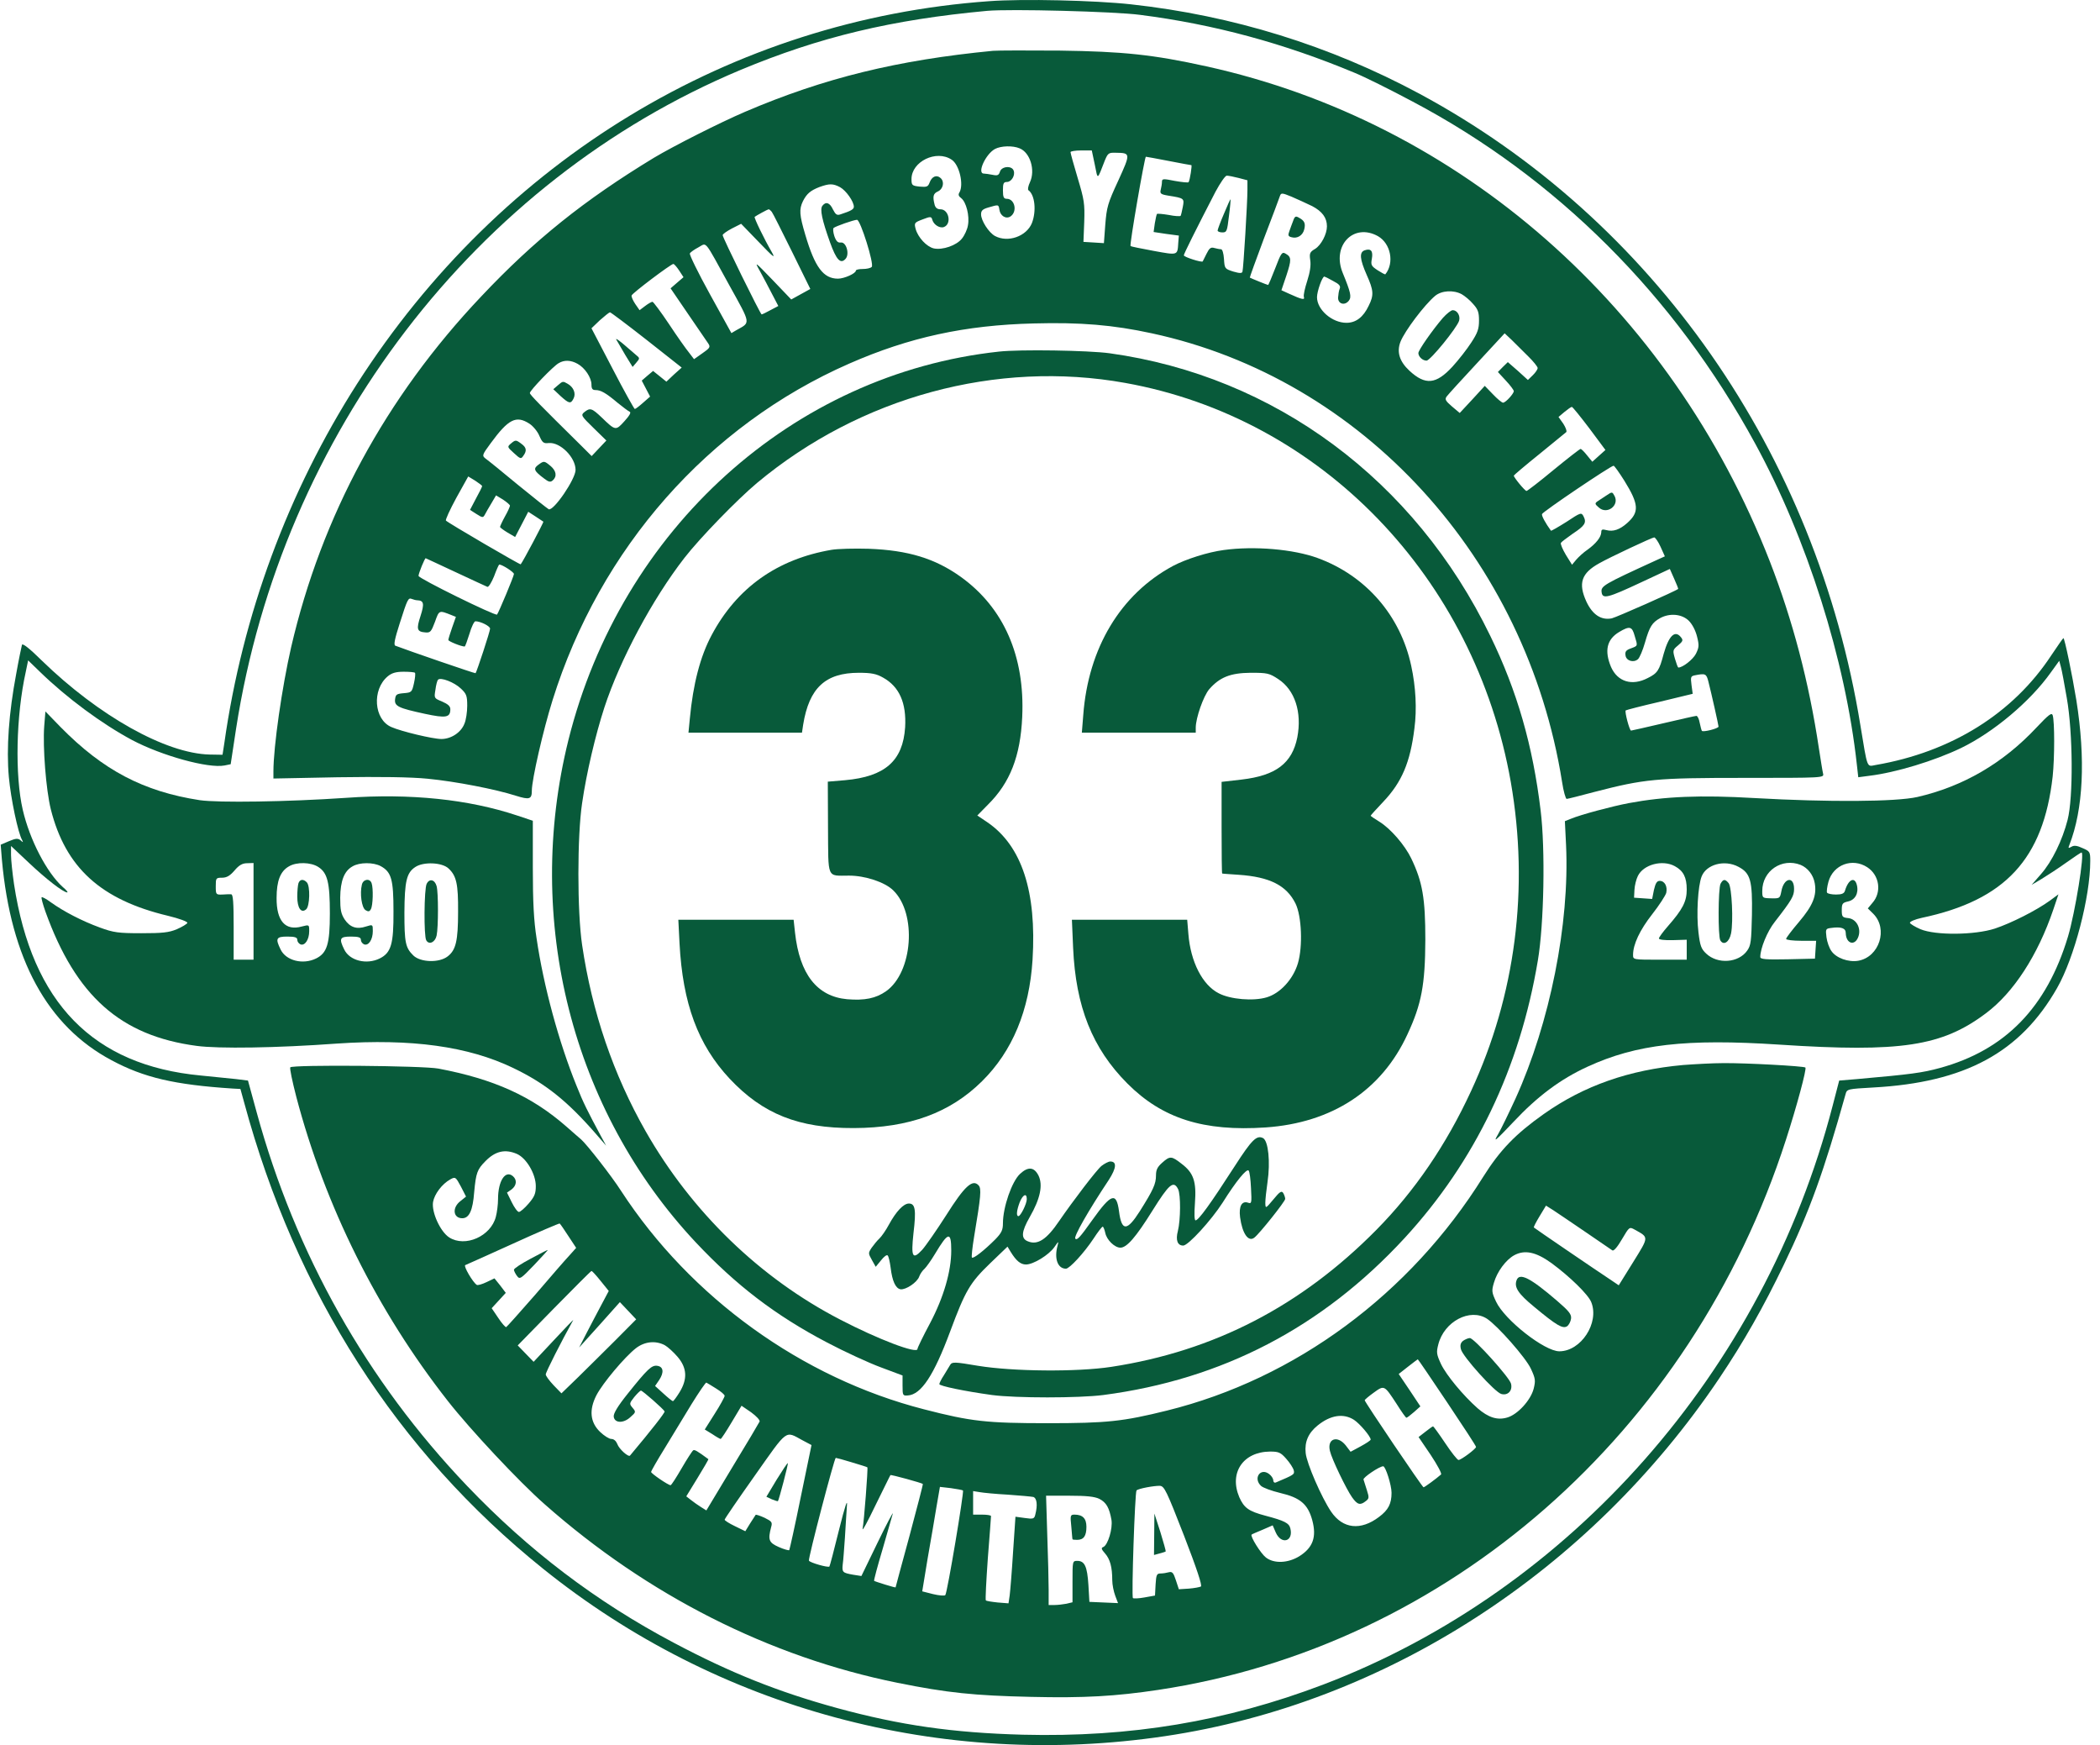
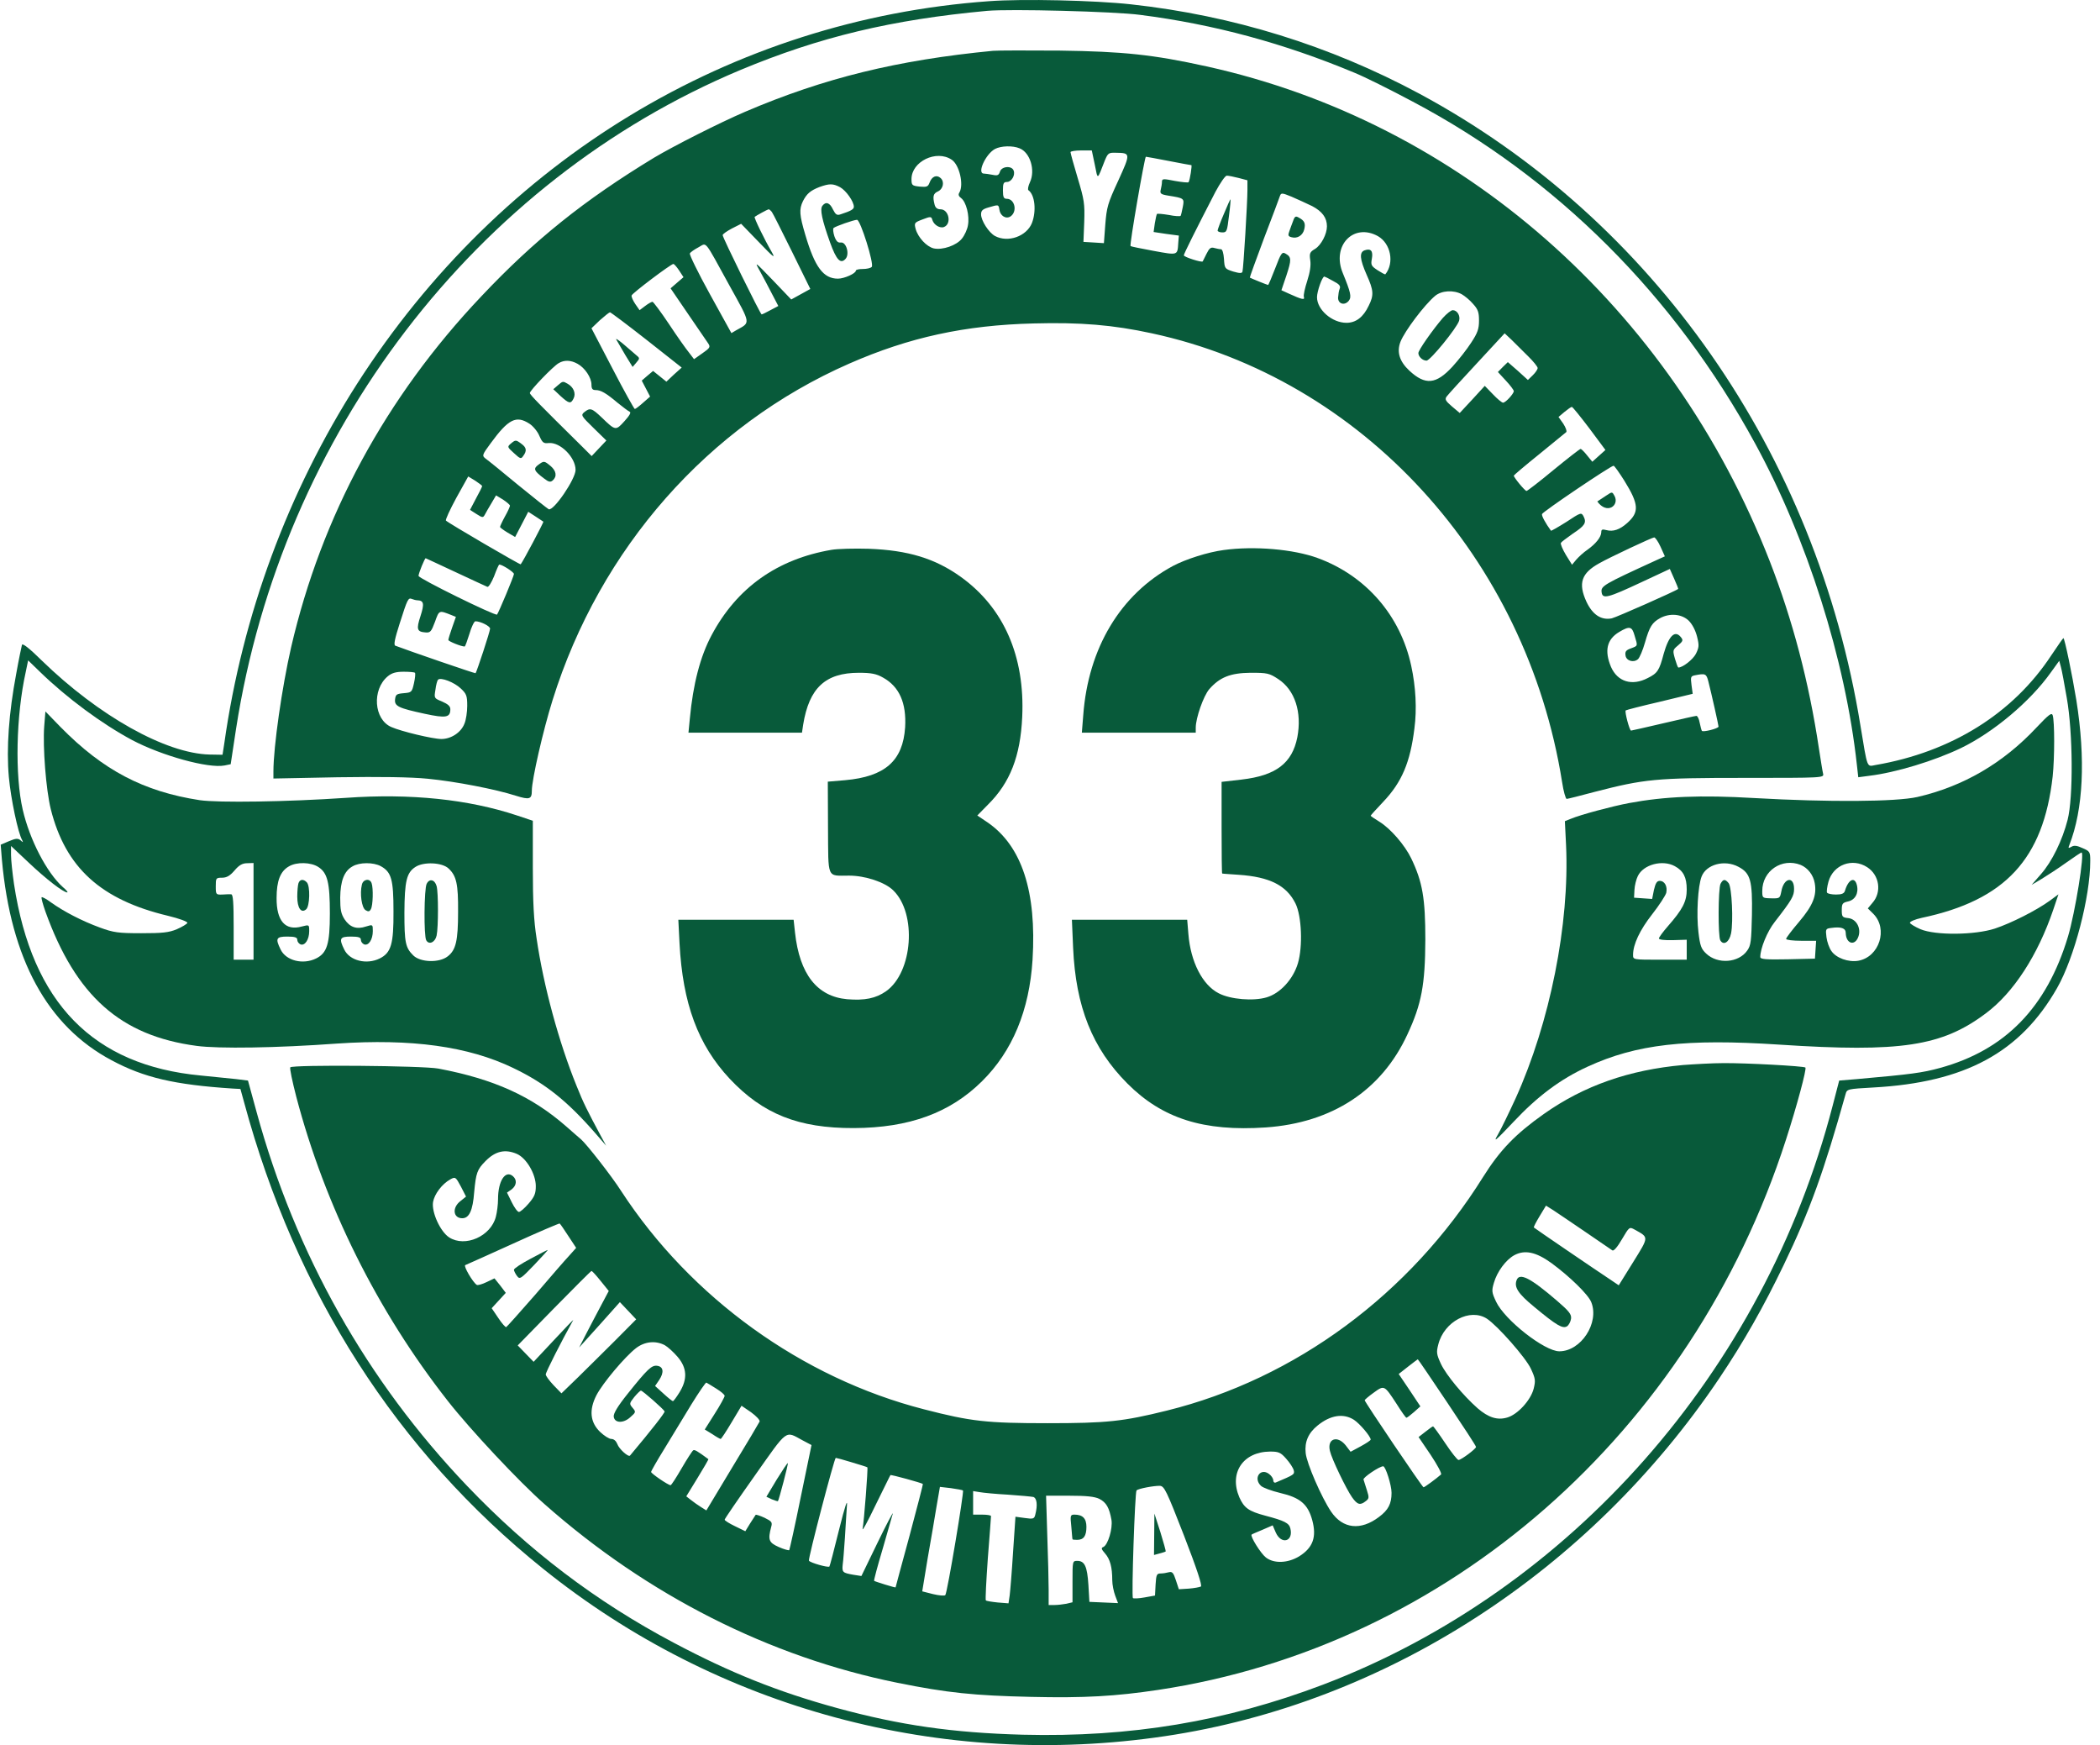
<svg xmlns="http://www.w3.org/2000/svg" width="201" height="167" viewBox="0 0 201 167" fill="none">
  <path d="M94.663 0.114C70.006 1.884 47.936 15.261 34.18 36.724C27.559 47.084 23.202 58.871 21.471 71.121L21.299 72.228L20.063 72.207C15.858 72.107 9.446 68.506 4.005 63.216C2.844 62.069 2.159 61.526 2.102 61.707C2.064 61.848 1.798 63.095 1.551 64.483C0.847 68.225 0.599 71.604 0.847 74.36C1.037 76.432 1.722 79.711 2.121 80.394C2.236 80.636 2.217 80.636 1.969 80.415C1.722 80.213 1.532 80.213 0.866 80.495L0.067 80.837L0.181 82.265C1.037 91.78 4.538 98.197 10.664 101.455C13.765 103.125 16.714 103.809 22.27 104.171L23.012 104.211L23.373 105.519C28.301 123.743 38.004 138.89 51.969 150.114C68.674 163.551 90.116 169.325 111.501 166.146C132.62 163.008 152.102 150.416 164.564 131.89C166.905 128.41 168.826 125.01 170.729 121.048C173.221 115.878 174.591 112.056 176.646 104.714C176.779 104.211 176.836 104.211 179.29 104.07C188.08 103.588 193.37 100.731 196.889 94.556C198.545 91.659 200.067 85.826 200.067 82.386C200.067 81.521 200.029 81.461 199.325 81.159C198.811 80.918 198.507 80.877 198.259 81.038C197.974 81.199 197.936 81.179 198.069 80.857C199.401 77.458 199.629 72.63 198.735 66.998C198.335 64.544 197.612 61.064 197.498 61.064C197.46 61.064 196.946 61.808 196.338 62.713C192.685 68.265 186.787 71.966 179.5 73.213C178.663 73.374 178.758 73.596 178.073 69.452C173.849 43.362 158.229 20.994 135.854 8.965C127.274 4.358 117.989 1.482 108.267 0.416C104.785 0.034 97.898 -0.127 94.663 0.114ZM109.123 1.422C116.201 2.327 122.879 4.137 129.671 6.973C130.565 7.335 133.038 8.563 135.188 9.709C148.944 16.971 160.265 28.256 167.989 42.437C172.955 51.529 176.627 63.115 177.73 73.193L177.863 74.38L178.929 74.239C181.44 73.938 185.15 72.811 187.7 71.584C190.782 70.095 194.321 67.138 196.3 64.342L197.099 63.236L197.251 63.799C197.346 64.121 197.593 65.469 197.822 66.796C198.411 70.115 198.449 76.331 197.898 78.463C197.403 80.394 196.414 82.446 195.348 83.653L194.454 84.679L195.405 84.116C195.938 83.794 196.984 83.11 197.745 82.567C198.507 82.024 199.172 81.581 199.23 81.581C199.553 81.581 198.621 87.334 197.936 89.627C195.9 96.406 191.924 100.49 185.683 102.2C183.99 102.662 182.962 102.803 177.73 103.266L176.037 103.406L175.409 105.82C168.826 131.206 150.314 152.206 126.627 161.218C117.342 164.738 108.21 166.267 97.898 166.006C91.201 165.824 86.14 165.1 80.109 163.451C74.458 161.902 69.892 160.071 64.507 157.215C57.049 153.272 50.599 148.364 44.72 142.209C35.112 132.151 28.282 120.022 24.572 106.464L23.735 103.406L22.612 103.266C22.003 103.205 20.481 103.044 19.226 102.924C8.914 101.958 3.073 95.984 1.341 84.599C1.189 83.553 1.056 82.305 1.056 81.823V80.958L2.787 82.587C4.405 84.116 6.06 85.403 6.44 85.403C6.535 85.403 6.345 85.162 6.003 84.88C4.481 83.512 2.844 80.374 2.179 77.498C1.417 74.199 1.532 68.506 2.464 64.302L2.692 63.196L3.834 64.302C6.402 66.796 9.751 69.271 12.643 70.82C15.497 72.328 19.949 73.555 21.49 73.254L22.08 73.133L22.593 69.754C26.969 41.511 45.5 17.313 70.881 6.692C78.453 3.534 85.341 1.884 94.473 1.039C96.642 0.838 106.688 1.1 109.123 1.422Z" fill="#085A3A" />
  <path d="M95.044 4.862C85.911 5.747 78.891 7.457 71.319 10.696C68.883 11.742 64.507 13.954 62.586 15.101C55.927 19.144 51.151 22.966 46.052 28.377C36.92 38.012 30.774 49.377 27.863 61.95C26.988 65.772 26.17 71.464 26.17 73.838V74.502L32.316 74.381C36.406 74.32 39.298 74.361 40.934 74.522C43.617 74.783 47.441 75.528 49.382 76.151C50.675 76.553 50.904 76.493 50.904 75.668C50.904 74.602 51.988 69.875 52.883 67.019C57.43 52.455 67.799 40.708 81.288 34.794C87.015 32.279 92.38 31.113 98.944 30.952C103.434 30.831 106.535 31.093 110.246 31.897C130.413 36.242 146.109 53.421 149.515 74.844C149.648 75.729 149.857 76.453 149.953 76.453C150.048 76.453 151.246 76.151 152.597 75.789C157.43 74.542 158.457 74.441 166.924 74.441C174.515 74.441 174.591 74.441 174.496 74.039C174.439 73.818 174.268 72.731 174.096 71.625C173.145 65.269 171.585 59.355 169.397 53.722C159.922 29.403 139.755 11.701 115.478 6.351C110.379 5.224 107.487 4.923 101.418 4.842C98.392 4.822 95.519 4.822 95.044 4.862ZM97.593 14.196C98.602 14.598 99.115 16.288 98.583 17.434C98.411 17.796 98.354 18.138 98.43 18.199C99.058 18.641 99.21 20.19 98.773 21.337C98.259 22.624 96.471 23.248 95.234 22.584C94.644 22.262 93.902 21.115 93.902 20.512C93.902 20.15 94.055 20.009 94.625 19.848C95.577 19.567 95.577 19.567 95.653 20.049C95.729 20.653 96.281 20.995 96.718 20.713C97.403 20.25 97.137 19.023 96.357 19.023C96.071 19.023 95.995 18.863 95.995 18.219C95.995 17.555 96.052 17.414 96.376 17.414C96.813 17.414 97.194 16.77 97.022 16.328C96.851 15.825 95.862 15.905 95.71 16.428C95.596 16.77 95.481 16.831 95.006 16.73C94.682 16.67 94.302 16.61 94.169 16.61C93.484 16.61 94.34 14.739 95.234 14.256C95.805 13.954 96.927 13.914 97.593 14.196ZM104.785 15.745C105.089 17.253 104.994 17.294 105.755 15.342C106.041 14.658 106.117 14.598 106.783 14.618C108.229 14.638 108.229 14.658 107.03 17.294C106.022 19.466 105.927 19.828 105.793 21.477L105.66 23.268L104.69 23.207L103.701 23.147L103.777 21.236C103.834 19.486 103.777 19.124 103.149 17.032C102.768 15.765 102.464 14.658 102.464 14.558C102.464 14.477 102.921 14.397 103.472 14.397H104.5L104.785 15.745ZM91.087 15.282C91.829 15.765 92.266 17.676 91.829 18.42C91.695 18.621 91.752 18.782 92 18.963C92.475 19.325 92.818 20.653 92.647 21.558C92.59 21.94 92.323 22.523 92.076 22.825C91.562 23.489 90.211 23.952 89.374 23.771C88.689 23.61 87.871 22.725 87.643 21.92C87.491 21.337 87.51 21.296 88.309 20.995C89.089 20.693 89.146 20.713 89.241 21.055C89.393 21.538 89.983 21.88 90.364 21.719C91.106 21.417 90.82 20.029 90.021 20.029C89.717 20.029 89.526 19.888 89.45 19.567C89.26 18.802 89.317 18.52 89.774 18.319C90.287 18.078 90.421 17.374 90.021 17.032C89.641 16.69 89.184 16.891 88.975 17.474C88.822 17.877 88.708 17.917 88.023 17.857C87.3 17.776 87.243 17.736 87.243 17.133C87.243 15.463 89.621 14.296 91.087 15.282ZM111.863 15.403C113.004 15.624 113.975 15.805 114.032 15.805C114.108 15.805 113.898 17.233 113.765 17.434C113.727 17.495 113.137 17.434 112.453 17.314C111.349 17.092 111.216 17.092 111.216 17.394C111.216 17.575 111.159 17.917 111.102 18.138C111.007 18.52 111.083 18.601 111.825 18.722C113.347 18.963 113.366 18.983 113.214 19.788C113.137 20.19 113.042 20.592 113.004 20.653C112.966 20.713 112.453 20.693 111.882 20.572C111.292 20.472 110.778 20.431 110.74 20.472C110.702 20.512 110.607 20.914 110.531 21.377L110.417 22.202L111.615 22.383L112.833 22.544L112.776 23.248C112.7 24.454 112.757 24.434 110.436 24.012C109.237 23.791 108.248 23.59 108.21 23.549C108.096 23.429 109.561 15 109.675 15C109.732 15 110.721 15.181 111.863 15.403ZM118.56 17.032L119.397 17.253V18.178C119.397 19.365 119.016 25.682 118.921 26.003C118.864 26.164 118.655 26.164 118.027 25.983C117.228 25.722 117.209 25.702 117.152 24.776C117.114 24.233 117 23.851 116.867 23.851C116.733 23.851 116.448 23.791 116.22 23.73C115.896 23.63 115.744 23.75 115.478 24.294C115.306 24.656 115.135 24.977 115.116 25.018C115.021 25.139 113.309 24.595 113.309 24.434C113.309 24.294 114.431 22.041 116.334 18.36C116.79 17.515 117.266 16.811 117.418 16.811C117.589 16.811 118.084 16.911 118.56 17.032ZM80.413 17.917C80.984 18.239 81.726 19.285 81.726 19.788C81.726 20.029 81.44 20.19 80.451 20.512C80.109 20.633 79.975 20.532 79.728 20.049C79.424 19.386 79.043 19.265 78.72 19.687C78.453 20.009 78.682 21.055 79.443 23.187C80.051 24.877 80.451 25.299 80.927 24.776C81.345 24.334 81.003 23.127 80.47 23.207C80.204 23.248 80.032 23.087 79.861 22.604C79.747 22.242 79.709 21.9 79.785 21.819C79.956 21.659 81.726 21.035 82.03 21.035C82.354 21.035 83.685 25.279 83.438 25.541C83.324 25.662 82.943 25.742 82.582 25.742C82.22 25.742 81.916 25.802 81.916 25.903C81.916 26.164 80.812 26.667 80.204 26.667C78.815 26.667 77.997 25.581 77.083 22.483C76.513 20.572 76.475 20.029 76.855 19.245C77.217 18.541 77.559 18.239 78.434 17.897C79.385 17.555 79.728 17.555 80.413 17.917ZM125.599 19.727C126.551 20.23 127.007 20.834 127.007 21.659C127.007 22.403 126.456 23.449 125.885 23.811C125.371 24.113 125.314 24.233 125.409 24.897C125.485 25.38 125.39 26.044 125.124 26.868C124.895 27.572 124.743 28.256 124.8 28.417C124.914 28.739 124.591 28.659 123.354 28.095L122.65 27.774L123.126 26.366C123.621 24.857 123.621 24.595 123.05 24.273C122.707 24.072 122.612 24.213 122.061 25.662C121.718 26.547 121.414 27.271 121.376 27.271C121.3 27.271 119.72 26.627 119.625 26.567C119.606 26.547 120.215 24.857 120.976 22.825C121.756 20.794 122.441 18.963 122.498 18.782C122.612 18.44 122.688 18.44 123.621 18.822C124.172 19.064 125.067 19.466 125.599 19.727ZM73.868 20.27C73.982 20.411 74.838 22.141 75.809 24.093L77.559 27.653L76.646 28.156L75.733 28.659L73.963 26.808C72.213 24.998 72.194 24.977 72.746 25.963C73.05 26.506 73.564 27.492 73.887 28.116L74.496 29.282L73.735 29.684C73.335 29.906 72.955 30.087 72.898 30.087C72.784 30.087 69.169 22.745 69.169 22.503C69.169 22.403 69.568 22.121 70.063 21.86L70.938 21.417L72.65 23.187C74.02 24.616 74.249 24.797 73.887 24.153C73.126 22.845 72.156 20.834 72.232 20.753C72.384 20.633 73.45 20.049 73.564 20.029C73.64 20.029 73.773 20.15 73.868 20.27ZM131.897 22.604C133.115 23.308 133.476 25.159 132.601 26.245C132.563 26.285 132.239 26.104 131.859 25.863C131.25 25.46 131.193 25.36 131.307 24.756C131.44 24.012 131.212 23.75 130.622 23.952C130.089 24.133 130.147 24.797 130.812 26.305C131.478 27.794 131.516 28.236 131.003 29.262C130.489 30.348 129.785 30.892 128.872 30.892C127.502 30.892 126.056 29.644 126.056 28.437C126.056 27.894 126.551 26.466 126.76 26.466C126.798 26.466 127.179 26.647 127.597 26.889C128.187 27.19 128.339 27.371 128.225 27.633C128.149 27.814 128.092 28.196 128.073 28.478C128.054 29.081 128.701 29.282 129.1 28.779C129.386 28.417 129.271 27.955 128.529 26.144C127.426 23.509 129.557 21.296 131.897 22.604ZM69.835 27.351C71.908 31.093 71.851 30.831 70.481 31.596L70.006 31.877L67.951 28.156C66.829 26.124 65.972 24.374 66.029 24.253C66.087 24.133 66.467 23.871 66.847 23.67C67.685 23.227 67.323 22.785 69.835 27.351ZM65.002 25.883L65.421 26.526L64.812 27.049L64.184 27.593L65.858 30.047C66.79 31.415 67.666 32.682 67.799 32.883C68.008 33.205 67.951 33.305 67.228 33.808L66.429 34.371L65.953 33.748C65.687 33.426 64.812 32.199 64.032 31.012C63.252 29.846 62.529 28.88 62.453 28.88C62.357 28.88 62.034 29.061 61.749 29.282L61.216 29.684L60.797 29.081C60.569 28.739 60.417 28.377 60.455 28.276C60.512 28.055 64.222 25.259 64.45 25.259C64.526 25.259 64.774 25.541 65.002 25.883ZM139.907 28.156C140.192 28.317 140.687 28.719 140.991 29.081C141.467 29.604 141.562 29.886 141.562 30.67C141.562 31.475 141.429 31.857 140.82 32.782C140.421 33.406 139.602 34.452 139.013 35.096C137.453 36.785 136.425 36.886 134.903 35.478C133.952 34.593 133.666 33.688 134.047 32.702C134.465 31.656 136.33 29.182 137.357 28.317C137.985 27.794 139.127 27.733 139.907 28.156ZM61.882 32.521L65.249 35.176L64.507 35.84L63.784 36.524L63.137 36.001L62.51 35.498L61.958 35.961L61.425 36.423L61.825 37.188L62.224 37.952L61.558 38.535C61.197 38.857 60.835 39.139 60.759 39.139C60.702 39.139 59.732 37.409 58.628 35.277L56.612 31.415L57.411 30.65C57.867 30.248 58.286 29.906 58.381 29.886C58.457 29.886 60.036 31.073 61.882 32.521ZM146.281 34.11C146.775 34.593 147.175 35.096 147.175 35.216C147.175 35.357 146.965 35.659 146.718 35.9L146.242 36.363L145.291 35.498L144.321 34.653L143.845 35.116L143.37 35.599L144.131 36.423C144.549 36.866 144.892 37.328 144.892 37.429C144.892 37.67 144.112 38.535 143.864 38.535C143.75 38.535 143.312 38.173 142.894 37.731L142.114 36.926L140.915 38.234L139.717 39.521L138.975 38.897C138.366 38.374 138.271 38.213 138.461 37.952C138.594 37.771 139.888 36.343 141.353 34.774L144.016 31.897L144.701 32.541C145.063 32.903 145.767 33.607 146.281 34.11ZM55.28 34.814C55.984 35.196 56.612 36.142 56.612 36.805C56.612 37.208 56.707 37.328 57.011 37.328C57.506 37.328 58.001 37.61 59.123 38.555C59.618 38.958 60.131 39.34 60.264 39.4C60.436 39.461 60.245 39.782 59.77 40.305C58.933 41.231 58.914 41.231 57.582 39.943C56.65 39.058 56.478 38.998 55.927 39.441C55.584 39.722 55.622 39.803 56.802 40.949L58.038 42.156L57.334 42.9L56.631 43.645L55.622 42.639C51.665 38.736 50.714 37.771 50.714 37.61C50.714 37.369 52.959 35.035 53.472 34.754C54.005 34.432 54.633 34.452 55.28 34.814ZM152.121 40.989L153.663 43.061L153.035 43.624L152.407 44.188L151.912 43.584C151.646 43.242 151.36 42.961 151.284 42.961C151.208 42.961 150.048 43.866 148.697 44.972C147.365 46.079 146.185 46.984 146.109 46.984C145.957 46.984 144.892 45.696 144.892 45.515C144.892 45.475 145.976 44.55 147.327 43.464C148.659 42.377 149.819 41.432 149.914 41.351C149.991 41.251 149.857 40.909 149.629 40.547L149.172 39.903L149.743 39.42C150.067 39.159 150.371 38.938 150.447 38.938C150.523 38.938 151.265 39.863 152.121 40.989ZM50.675 40.547C51.018 40.768 51.456 41.291 51.627 41.714C51.912 42.357 52.026 42.458 52.521 42.397C53.624 42.297 55.09 43.765 55.09 44.972C55.09 45.837 52.997 48.915 52.521 48.734C52.407 48.673 51.075 47.627 49.553 46.38C48.05 45.133 46.661 44.007 46.452 43.866C46.128 43.604 46.147 43.524 46.965 42.418C48.659 40.104 49.401 39.722 50.675 40.547ZM155.47 45.998C156.878 48.271 156.916 49.015 155.736 50.061C155.032 50.685 154.405 50.906 153.739 50.725C153.358 50.625 153.263 50.665 153.263 50.947C153.244 51.409 152.749 52.033 151.931 52.616C151.57 52.857 151.094 53.3 150.866 53.562L150.466 54.044L149.876 53.099C149.553 52.556 149.344 52.053 149.401 51.952C149.458 51.852 149.972 51.469 150.542 51.067C151.703 50.303 151.874 50.021 151.57 49.418C151.36 49.015 151.303 49.035 149.933 49.941C149.134 50.444 148.468 50.826 148.449 50.786C147.936 50.081 147.536 49.357 147.593 49.196C147.65 48.975 154.176 44.57 154.443 44.57C154.519 44.57 154.975 45.214 155.47 45.998ZM46.147 46.521C46.147 46.581 45.881 47.125 45.557 47.708L44.987 48.794L45.615 49.196C46.185 49.559 46.242 49.559 46.414 49.237C46.509 49.056 46.794 48.553 47.042 48.15L47.479 47.406L48.145 47.809C48.507 48.05 48.811 48.311 48.811 48.392C48.811 48.472 48.602 48.955 48.335 49.418C48.069 49.901 47.86 50.363 47.86 50.423C47.86 50.484 48.183 50.725 48.583 50.967L49.306 51.389L49.934 50.182L50.561 48.975L51.246 49.418C51.646 49.679 51.988 49.901 52.007 49.921C52.064 49.961 50.067 53.722 49.838 54.004C49.781 54.064 42.951 50.081 42.685 49.82C42.608 49.76 43.065 48.774 43.674 47.648L44.816 45.596L45.481 45.998C45.843 46.239 46.147 46.461 46.147 46.521ZM158.933 52.314L159.351 53.24L158.552 53.602C153.415 55.955 153.206 56.076 153.301 56.7C153.396 57.343 153.891 57.222 157.068 55.734L159.827 54.447L160.246 55.392C160.474 55.895 160.645 56.337 160.626 56.358C160.398 56.559 154.709 59.073 154.271 59.174C153.263 59.375 152.426 58.832 151.836 57.564C151.037 55.814 151.36 54.849 153.073 53.903C154.1 53.32 158.096 51.449 158.324 51.429C158.419 51.409 158.704 51.811 158.933 52.314ZM43.598 54.748C45.158 55.472 46.528 56.116 46.642 56.156C46.756 56.217 47.042 55.754 47.289 55.151C47.517 54.527 47.745 54.024 47.784 54.024C48.069 54.024 49.191 54.748 49.191 54.929C49.191 55.13 47.727 58.63 47.574 58.812C47.422 58.972 40.059 55.352 40.059 55.11C40.059 54.869 40.649 53.421 40.744 53.421C40.763 53.421 42.038 54.024 43.598 54.748ZM39.926 57.444C40.573 57.464 40.63 57.766 40.249 58.952C39.831 60.22 39.907 60.461 40.725 60.521C41.182 60.562 41.277 60.461 41.638 59.495C42.038 58.369 42.019 58.389 43.236 58.872L43.636 59.033L43.274 60.059C43.084 60.602 42.913 61.145 42.913 61.245C42.913 61.366 44.131 61.869 44.473 61.869C44.53 61.869 44.72 61.326 44.93 60.662C45.12 59.998 45.386 59.455 45.501 59.455C45.995 59.455 46.908 59.918 46.908 60.159C46.908 60.421 45.634 64.283 45.52 64.424C45.462 64.464 38.975 62.231 37.833 61.789C37.662 61.708 37.795 61.105 38.252 59.676C39.013 57.283 39.07 57.182 39.431 57.323C39.583 57.383 39.812 57.444 39.926 57.444ZM161.634 59.395C161.977 59.737 162.281 60.32 162.433 60.924C162.643 61.769 162.624 61.95 162.319 62.573C162.034 63.116 161.064 63.881 160.645 63.881C160.588 63.881 160.455 63.498 160.322 63.056C160.093 62.251 160.093 62.191 160.607 61.769C161.083 61.366 161.121 61.266 160.892 60.984C160.322 60.26 159.732 60.823 159.237 62.573C158.819 64.162 158.647 64.424 157.715 64.886C156.212 65.671 154.823 65.249 154.195 63.82C153.548 62.271 153.796 61.185 154.975 60.481C155.984 59.878 156.212 59.938 156.459 60.843C156.764 61.849 156.783 61.789 156.098 62.05C155.641 62.211 155.527 62.352 155.584 62.714C155.641 63.237 156.364 63.458 156.783 63.076C156.935 62.935 157.239 62.231 157.449 61.487C157.886 59.958 158.134 59.576 158.895 59.154C159.808 58.651 160.968 58.751 161.634 59.395ZM39.717 64.383C39.774 64.444 39.736 64.886 39.621 65.389C39.431 66.234 39.393 66.274 38.651 66.335C37.966 66.395 37.871 66.455 37.814 66.918C37.738 67.582 38.137 67.763 40.649 68.306C42.704 68.749 43.103 68.668 43.103 67.864C43.103 67.582 42.875 67.381 42.323 67.139C41.543 66.817 41.543 66.817 41.676 66.013C41.733 65.55 41.847 65.128 41.924 65.047C42.171 64.786 43.484 65.289 44.112 65.892C44.644 66.395 44.72 66.576 44.72 67.542C44.72 68.125 44.606 68.909 44.454 69.251C44.131 70.096 43.179 70.72 42.247 70.72C41.429 70.72 38.404 69.996 37.453 69.573C35.778 68.849 35.588 65.993 37.11 64.725C37.491 64.404 37.89 64.283 38.632 64.283C39.165 64.283 39.66 64.323 39.717 64.383ZM163.518 65.228C163.803 66.335 164.488 69.392 164.488 69.533C164.488 69.714 162.985 70.096 162.89 69.935C162.852 69.875 162.757 69.513 162.681 69.151C162.624 68.809 162.472 68.507 162.376 68.507C162.262 68.507 160.854 68.829 159.218 69.211C157.582 69.593 156.174 69.915 156.117 69.915C155.965 69.915 155.489 68.105 155.603 67.984C155.641 67.944 157.106 67.562 158.857 67.159L162.015 66.395L161.901 65.55C161.806 64.786 161.825 64.705 162.224 64.625C163.233 64.424 163.328 64.464 163.518 65.228Z" fill="#085A3A" />
  <path d="M117.152 20.451C116.809 21.235 116.543 21.98 116.543 22.06C116.543 22.16 116.752 22.241 117 22.241C117.418 22.241 117.456 22.14 117.628 20.672C117.742 19.827 117.799 19.103 117.78 19.063C117.761 19.043 117.475 19.666 117.152 20.451Z" fill="#085A3A" />
  <path d="M123.773 21.134C123.659 21.415 123.507 21.858 123.411 22.119C123.259 22.522 123.297 22.622 123.621 22.703C124.172 22.864 124.705 22.522 124.838 21.938C124.972 21.375 124.857 21.114 124.325 20.832C124.02 20.651 123.925 20.691 123.773 21.134Z" fill="#085A3A" />
  <path d="M138.099 30.428C137.129 31.554 135.759 33.506 135.759 33.787C135.759 34.129 136.159 34.511 136.539 34.511C136.901 34.511 139.45 31.373 139.659 30.689C139.793 30.207 139.469 29.684 139.051 29.684C138.879 29.684 138.461 30.026 138.099 30.428Z" fill="#085A3A" />
  <path d="M58.99 32.501C59.085 32.661 59.465 33.325 59.846 33.969L60.55 35.115L60.911 34.693C61.254 34.291 61.254 34.271 60.854 33.949C60.645 33.768 60.093 33.285 59.637 32.903C59.18 32.521 58.895 32.34 58.99 32.501Z" fill="#085A3A" />
  <path d="M53.377 36.885L52.959 37.247L53.643 37.891C54.462 38.635 54.633 38.675 54.899 38.132C55.147 37.649 54.899 37.046 54.328 36.724C53.872 36.462 53.872 36.462 53.377 36.885Z" fill="#085A3A" />
  <path d="M48.887 42.457C48.545 42.758 48.545 42.779 49.192 43.362C49.8 43.925 49.877 43.945 50.086 43.623C50.447 43.141 50.39 42.819 49.914 42.477C49.382 42.075 49.344 42.075 48.887 42.457Z" fill="#085A3A" />
  <path d="M51.513 44.489C51.018 44.851 51.113 45.072 52.083 45.796C52.521 46.138 52.692 46.158 52.901 45.977C53.339 45.595 53.244 45.052 52.692 44.589C52.083 44.086 52.064 44.086 51.513 44.489Z" fill="#085A3A" />
-   <path d="M153.739 47.425C153.434 47.627 153.035 47.888 152.883 47.989C152.635 48.17 152.654 48.25 153.035 48.572C153.815 49.276 155.013 48.371 154.538 47.466C154.309 47.043 154.309 47.043 153.739 47.425Z" fill="#085A3A" />
-   <path d="M95.615 33.647C75.885 35.779 59.446 50.624 54.405 70.82C50.124 88.058 54.747 106.263 66.6 118.895C70.462 122.999 74.21 125.875 79.157 128.47C80.832 129.355 83.153 130.422 84.294 130.844L86.387 131.628V132.594C86.387 133.539 86.406 133.58 86.901 133.539C88.175 133.459 89.393 131.588 90.934 127.444C92.399 123.502 92.837 122.758 94.778 120.887L96.433 119.298L96.737 119.801C97.27 120.666 97.688 121.008 98.202 121.008C98.906 121.008 100.39 120.102 100.923 119.338C101.322 118.755 101.341 118.755 101.227 119.197C100.885 120.424 101.227 121.41 102.026 121.41C102.369 121.41 103.758 119.901 104.652 118.553C105.07 117.91 105.47 117.387 105.546 117.387C105.603 117.387 105.717 117.648 105.793 117.99C105.927 118.654 106.688 119.398 107.239 119.398C107.848 119.398 108.723 118.393 110.303 115.858C111.901 113.303 112.319 112.941 112.757 113.786C113.023 114.309 113.004 116.743 112.738 117.809C112.51 118.674 112.7 119.197 113.252 119.197C113.727 119.197 115.934 116.783 117.019 115.094C118.332 113.002 119.321 111.815 119.511 112.016C119.606 112.117 119.701 112.861 119.739 113.706C119.816 115.134 119.797 115.214 119.454 115.094C118.864 114.892 118.56 115.436 118.693 116.482C118.902 118.051 119.492 118.895 120.063 118.433C120.558 118.051 123.012 114.973 123.012 114.732C123.012 114.591 122.917 114.329 122.822 114.168C122.669 113.927 122.498 114.027 121.889 114.772C121.128 115.677 121.128 115.677 121.109 115.114C121.109 114.792 121.204 113.907 121.319 113.122C121.604 111.191 121.395 109.2 120.9 108.918C120.291 108.596 119.816 109.059 118.198 111.573C115.839 115.234 114.717 116.783 114.431 116.783C114.317 116.783 114.298 116.16 114.374 115.114C114.526 113.062 114.241 112.237 113.099 111.372C112.129 110.608 111.977 110.608 111.235 111.272C110.778 111.674 110.645 111.956 110.645 112.479C110.645 113.303 110.379 113.867 109.104 115.898C107.867 117.849 107.354 117.849 107.106 115.918C106.859 114.048 106.364 114.209 104.557 116.743C103.358 118.433 103.092 118.714 102.921 118.533C102.749 118.352 104.157 115.878 106.136 112.901C106.859 111.775 106.916 111.151 106.269 111.151C106.098 111.151 105.717 111.352 105.432 111.573C104.956 111.956 102.692 114.933 101.379 116.844C100.181 118.614 99.325 119.177 98.392 118.795C97.707 118.533 97.746 117.89 98.564 116.461C99.572 114.711 99.838 113.404 99.401 112.499C98.982 111.674 98.411 111.614 97.631 112.338C96.851 113.062 95.995 115.516 95.995 117.065C95.995 117.709 95.862 117.99 95.253 118.614C94.207 119.66 93.16 120.485 93.027 120.344C92.97 120.283 93.065 119.398 93.236 118.352C93.883 114.47 93.959 113.726 93.655 113.424C93.084 112.821 92.323 113.504 90.573 116.28C89.659 117.709 88.613 119.217 88.271 119.599C87.338 120.605 87.186 120.303 87.433 118.01C87.7 115.778 87.605 115.174 86.996 115.174C86.482 115.174 85.778 115.918 85.074 117.206C84.808 117.709 84.389 118.312 84.18 118.513C83.952 118.714 83.628 119.137 83.419 119.418C83.096 119.921 83.096 119.941 83.457 120.585L83.819 121.229L84.332 120.605C84.599 120.263 84.884 120.042 84.96 120.143C85.055 120.223 85.169 120.746 85.246 121.309C85.398 122.597 85.721 123.301 86.197 123.381C86.71 123.441 87.795 122.717 87.985 122.154C88.08 121.893 88.309 121.571 88.499 121.41C88.67 121.249 89.127 120.605 89.488 120.002C90.763 117.87 91.048 117.809 91.048 119.68C91.048 121.651 90.325 124.146 89.032 126.6C88.366 127.847 87.814 128.973 87.814 129.094C87.814 129.597 84.047 128.169 80.413 126.278C72.746 122.315 66.22 115.999 61.806 108.274C58.704 102.823 56.669 96.869 55.717 90.432C55.242 87.254 55.242 79.992 55.717 76.854C56.136 73.958 56.992 70.337 57.848 67.702C59.351 63.115 62.453 57.322 65.516 53.38C67 51.469 70.577 47.788 72.479 46.199C82.354 37.971 95.405 34.431 107.696 36.644C126.437 40.003 141.163 55.25 144.606 74.843C146.376 85.001 145.063 95.24 140.801 104.412C138.423 109.562 135.398 113.987 131.745 117.688C124.553 124.97 116.22 129.295 106.364 130.804C103.054 131.307 96.946 131.246 93.617 130.703C91.372 130.321 91.124 130.321 90.953 130.603C90.858 130.763 90.573 131.226 90.344 131.608C90.097 131.97 89.907 132.373 89.907 132.453C89.907 132.634 92.323 133.137 94.949 133.499C97.232 133.801 103.244 133.801 105.603 133.499C116.981 132.011 126.57 127.022 134.446 118.473C141.182 111.151 145.462 102.24 147.194 91.921C147.784 88.441 147.917 81.26 147.46 77.558C146.718 71.383 145.215 66.133 142.647 60.863C135.417 45.937 122.004 36 106.212 33.807C104.157 33.526 97.612 33.425 95.615 33.647ZM98.278 114.752C98.278 115.194 97.688 116.381 97.479 116.381C97.251 116.381 97.308 115.838 97.593 115.073C97.898 114.309 98.278 114.128 98.278 114.752Z" fill="#085A3A" />
+   <path d="M153.739 47.425C153.434 47.627 153.035 47.888 152.883 47.989C153.815 49.276 155.013 48.371 154.538 47.466C154.309 47.043 154.309 47.043 153.739 47.425Z" fill="#085A3A" />
  <path d="M79.595 52.615C74.401 53.5 70.538 56.236 68.122 60.762C67.019 62.814 66.334 65.489 66.029 68.748L65.896 70.116H71.338H76.76L76.874 69.351C77.445 65.831 79.005 64.383 82.201 64.383C83.4 64.383 83.895 64.483 84.522 64.845C86.083 65.71 86.767 67.279 86.634 69.593C86.425 72.811 84.713 74.32 80.888 74.662L79.233 74.802L79.252 79.168C79.29 84.196 79.1 83.794 81.269 83.794C82.81 83.794 84.694 84.418 85.493 85.202C87.776 87.415 87.376 93.047 84.808 94.858C83.838 95.541 82.753 95.763 81.079 95.622C78.206 95.36 76.532 93.228 76.094 89.245L75.961 88.018H70.443H64.926L65.04 90.271C65.344 96.044 66.809 99.987 69.835 103.225C73.012 106.605 76.417 107.973 81.726 107.953C87.015 107.932 90.934 106.504 93.997 103.467C96.908 100.59 98.525 96.688 98.83 91.84C99.229 85.323 97.802 80.958 94.53 78.705L93.541 78.041L94.568 76.995C96.68 74.903 97.669 72.368 97.841 68.607C98.107 62.794 96.071 58.147 91.942 55.19C89.488 53.44 86.92 52.656 83.153 52.515C81.802 52.474 80.184 52.515 79.595 52.615Z" fill="#085A3A" />
  <path d="M117.133 52.635C115.611 52.836 113.518 53.5 112.262 54.164C107.258 56.859 104.157 62.009 103.682 68.446L103.548 70.115H109.009H114.45V69.633C114.45 68.707 115.192 66.595 115.744 65.951C116.752 64.805 117.761 64.403 119.701 64.382C121.299 64.382 121.49 64.423 122.346 64.986C123.944 66.032 124.629 68.164 124.172 70.558C123.678 73.032 122.137 74.219 118.845 74.601L116.924 74.822V79.208C116.924 81.621 116.943 83.593 116.981 83.593C117 83.613 117.704 83.653 118.541 83.713C121.547 83.915 123.145 84.739 124.001 86.469C124.591 87.676 124.705 90.573 124.229 92.182C123.773 93.711 122.536 95.058 121.242 95.441C119.968 95.823 117.78 95.642 116.657 95.058C115.097 94.274 113.955 92.041 113.746 89.386L113.632 88.018H108.115H102.597L102.711 90.673C102.959 96.346 104.557 100.329 107.905 103.688C111.254 107.047 115.211 108.294 121.147 107.892C127.502 107.45 132.239 104.352 134.713 98.981C136.064 96.084 136.406 94.234 136.425 89.929C136.425 85.986 136.159 84.397 135.074 82.144C134.465 80.877 133.096 79.288 132.011 78.624C131.554 78.343 131.193 78.101 131.193 78.061C131.193 78.021 131.745 77.417 132.411 76.713C134.18 74.843 134.979 72.952 135.379 69.713C135.626 67.862 135.512 65.73 135.074 63.719C134.047 58.911 130.736 55.089 126.113 53.4C123.792 52.555 120.063 52.233 117.133 52.635Z" fill="#085A3A" />
  <path d="M4.233 69.492C4.081 71.484 4.404 75.587 4.861 77.438C6.269 83.03 9.656 86.107 16.067 87.636C17.152 87.898 17.97 88.199 17.932 88.32C17.894 88.421 17.437 88.702 16.924 88.924C16.162 89.245 15.535 89.306 13.518 89.306C11.33 89.306 10.873 89.245 9.56 88.763C7.848 88.139 6.079 87.214 4.899 86.369C4.442 86.027 4.024 85.806 3.986 85.866C3.929 85.906 4.1 86.53 4.347 87.234C7.258 95.32 11.539 99.122 18.826 100.088C20.9 100.369 26.494 100.289 32.258 99.866C39.374 99.383 44.815 100.128 49.115 102.2C52.178 103.668 54.271 105.338 56.992 108.456L58.019 109.642L57.525 108.737C56.25 106.364 55.812 105.499 55.184 103.909C53.491 99.746 52.026 94.355 51.36 89.809C51.094 88.119 50.999 86.349 50.999 83.03V78.544L49.496 78.041C44.853 76.492 39.279 75.909 33.114 76.351C27.502 76.734 20.9 76.834 19.111 76.573C13.746 75.748 9.865 73.716 5.793 69.573L4.347 68.084L4.233 69.492ZM24.267 87.214V91.84H23.316H22.365V88.722C22.365 86.369 22.308 85.605 22.137 85.584C22.003 85.564 21.604 85.584 21.28 85.605C20.672 85.625 20.652 85.605 20.652 84.82C20.652 84.035 20.672 83.995 21.242 83.995C21.699 83.995 22.003 83.814 22.441 83.311C22.879 82.788 23.202 82.607 23.659 82.607L24.267 82.587V87.214ZM30.47 82.969C31.345 83.533 31.573 84.458 31.573 87.415C31.573 90.332 31.307 91.197 30.261 91.719C29.005 92.343 27.369 91.941 26.855 90.855C26.341 89.809 26.436 89.627 27.502 89.627C28.225 89.627 28.453 89.708 28.453 89.929C28.453 90.11 28.586 90.291 28.758 90.372C29.176 90.533 29.595 89.929 29.595 89.105C29.595 88.481 29.595 88.481 28.891 88.662C27.312 89.105 26.455 88.139 26.474 85.926C26.474 84.297 26.836 83.372 27.654 82.909C28.396 82.466 29.766 82.507 30.47 82.969ZM36.444 82.889C37.471 83.452 37.662 84.176 37.662 87.214C37.681 90.352 37.433 91.176 36.349 91.719C35.093 92.343 33.457 91.941 32.943 90.855C32.43 89.809 32.525 89.627 33.59 89.627C34.313 89.627 34.541 89.708 34.541 89.929C34.541 90.11 34.675 90.291 34.846 90.372C35.283 90.533 35.683 89.909 35.683 89.105C35.683 88.461 35.683 88.461 35.036 88.662C34.142 88.964 33.495 88.743 32.981 87.978C32.639 87.435 32.563 87.073 32.563 85.906C32.582 84.297 32.943 83.352 33.742 82.909C34.408 82.507 35.74 82.507 36.444 82.889ZM42.932 83.11C43.693 83.814 43.864 84.619 43.845 87.254C43.845 90.03 43.636 90.915 42.856 91.518C42.038 92.162 40.249 92.102 39.564 91.438C38.803 90.694 38.708 90.191 38.708 87.334C38.727 84.317 38.917 83.513 39.755 82.969C40.535 82.446 42.323 82.527 42.932 83.11Z" fill="#085A3A" />
  <path d="M28.567 84.518C28.51 84.7 28.453 85.263 28.453 85.806C28.453 86.912 28.834 87.435 29.309 87.013C29.652 86.711 29.709 84.8 29.367 84.438C29.043 84.096 28.701 84.136 28.567 84.518Z" fill="#085A3A" />
  <path d="M34.637 84.659C34.427 85.524 34.618 86.852 34.979 87.093C35.245 87.254 35.36 87.254 35.493 87.013C35.702 86.671 35.74 85.001 35.569 84.518C35.398 84.015 34.751 84.136 34.637 84.659Z" fill="#085A3A" />
  <path d="M40.839 84.578C40.592 85.041 40.554 89.607 40.801 89.989C41.068 90.452 41.657 90.171 41.791 89.527C41.962 88.722 41.962 85.423 41.791 84.8C41.619 84.176 41.105 84.035 40.839 84.578Z" fill="#085A3A" />
  <path d="M194.93 69.612C191.714 73.052 187.89 75.265 183.514 76.271C181.459 76.733 175.029 76.774 167.913 76.371C162.795 76.07 159.351 76.21 155.908 76.854C154.309 77.156 151.284 77.96 150.333 78.363L149.781 78.584L149.895 80.897C150.238 88.42 148.354 97.855 145.063 105.116C144.435 106.484 143.674 108.053 143.37 108.576C142.894 109.381 143.103 109.22 144.854 107.369C147.175 104.895 149.363 103.266 151.95 102.079C156.631 99.926 161.387 99.383 170.31 99.967C181.935 100.731 185.873 100.128 190.078 96.969C192.723 94.998 195.044 91.418 196.528 87.053L197.023 85.584L196.204 86.188C194.93 87.113 192.513 88.34 190.934 88.863C189.013 89.487 185.265 89.527 183.819 88.923C183.305 88.702 182.848 88.42 182.81 88.32C182.772 88.199 183.286 87.978 183.933 87.837C191.924 86.147 195.577 82.205 196.471 74.299C196.661 72.509 196.661 69.029 196.471 68.446C196.376 68.164 196.09 68.385 194.93 69.612ZM160.303 82.889C161.121 83.331 161.444 83.955 161.444 85.121C161.444 86.268 161.064 87.012 159.618 88.662C159.161 89.185 158.781 89.708 158.781 89.808C158.781 89.929 159.351 89.989 160.112 89.969L161.444 89.929V90.874V91.84H158.876C156.307 91.84 156.307 91.84 156.307 91.377C156.307 90.372 156.954 89.004 158.134 87.495C158.8 86.65 159.408 85.705 159.484 85.443C159.618 84.82 159.332 84.297 158.857 84.297C158.59 84.297 158.457 84.518 158.305 85.162L158.134 86.027L157.258 85.966L156.402 85.906L156.44 85.162C156.459 84.739 156.612 84.136 156.764 83.834C157.297 82.728 159.123 82.245 160.303 82.889ZM166.391 82.949C167.551 83.552 167.742 84.277 167.685 87.555C167.628 90.07 167.59 90.472 167.228 90.975C166.41 92.142 164.412 92.303 163.309 91.257C162.833 90.814 162.719 90.512 162.567 89.225C162.357 87.515 162.51 84.8 162.871 83.874C163.328 82.708 165.078 82.245 166.391 82.949ZM172.346 82.768C173.031 83.05 173.564 83.734 173.697 84.518C173.906 85.685 173.526 86.65 172.194 88.219C171.509 89.024 170.957 89.748 170.957 89.849C170.957 89.949 171.604 90.03 172.403 90.03H173.83L173.773 90.874L173.716 91.739L171.109 91.8C169.016 91.84 168.484 91.8 168.484 91.579C168.484 90.774 169.15 89.124 169.873 88.219C171.528 86.087 171.718 85.745 171.718 85.061C171.718 83.794 170.729 83.995 170.5 85.302C170.367 85.966 170.348 85.986 169.53 85.966C168.693 85.946 168.674 85.946 168.674 85.262C168.674 83.331 170.558 82.064 172.346 82.768ZM178.72 82.989C179.899 83.754 180.128 85.383 179.214 86.409L178.777 86.932L179.309 87.455C180.736 88.903 179.88 91.579 177.863 91.941C176.912 92.102 175.752 91.679 175.295 91.015C175.086 90.734 174.876 90.13 174.819 89.688C174.724 88.923 174.743 88.863 175.257 88.803C176.227 88.662 176.665 88.823 176.665 89.285C176.684 90.331 177.559 90.573 177.883 89.607C178.149 88.803 177.673 87.938 176.893 87.857C176.341 87.797 176.284 87.737 176.284 87.093C176.284 86.469 176.36 86.389 176.874 86.268C177.559 86.127 177.921 85.484 177.73 84.699C177.521 83.854 176.912 84.156 176.589 85.242C176.513 85.504 176.284 85.604 175.733 85.604C175.314 85.604 174.934 85.524 174.876 85.423C174.819 85.343 174.876 84.86 175.01 84.377C175.466 82.748 177.293 82.064 178.72 82.989Z" fill="#085A3A" />
  <path d="M164.678 84.578C164.45 85.061 164.431 89.607 164.659 89.989C164.964 90.512 165.516 90.17 165.687 89.326C165.915 88.179 165.763 84.92 165.459 84.518C165.116 84.096 164.926 84.116 164.678 84.578Z" fill="#085A3A" />
  <path d="M161.102 101.918C155.946 102.381 151.608 103.889 147.765 106.605C145.063 108.516 143.579 110.045 141.962 112.619C134.96 123.844 123.982 131.95 111.692 134.988C107.468 136.034 105.946 136.195 100.276 136.195C94.454 136.195 92.951 136.034 88.442 134.867C76.76 131.87 66.106 124.186 59.447 113.967C58.552 112.559 56.155 109.502 55.622 109.039C55.489 108.918 54.842 108.375 54.214 107.812C50.885 104.895 47.27 103.266 41.962 102.26C40.459 101.978 28.035 101.878 27.787 102.139C27.711 102.22 27.978 103.487 28.358 104.956C31.098 115.375 36.102 125.453 42.875 134.083C44.987 136.778 49.686 141.807 52.141 143.959C61.996 152.669 73.659 158.563 85.892 161.037C90.668 162.003 93.255 162.264 98.678 162.385C103.777 162.506 106.802 162.325 110.835 161.721C138.594 157.557 161.882 137.14 170.938 109.079C171.985 105.841 172.936 102.3 172.803 102.159C172.65 102.019 167.076 101.717 164.964 101.737C163.918 101.737 162.186 101.838 161.102 101.918ZM49.477 110.427C50.39 110.829 51.284 112.358 51.284 113.505C51.284 114.209 51.17 114.51 50.599 115.174C50.219 115.617 49.8 115.979 49.667 115.979C49.534 115.979 49.23 115.556 48.982 115.053L48.526 114.128L48.963 113.826C49.439 113.464 49.515 112.921 49.096 112.559C48.373 111.936 47.669 113.002 47.669 114.752C47.669 115.255 47.574 116.019 47.46 116.441C46.984 118.312 44.511 119.398 42.989 118.413C42.152 117.87 41.296 116.019 41.448 115.033C41.581 114.269 42.304 113.303 43.103 112.861C43.579 112.599 43.617 112.619 44.112 113.545L44.606 114.51L44.055 114.953C43.255 115.576 43.37 116.582 44.245 116.582C44.911 116.582 45.253 115.838 45.386 114.088C45.558 112.237 45.672 111.915 46.471 111.111C47.422 110.145 48.354 109.944 49.477 110.427ZM151.741 117.89C153.054 118.795 154.214 119.579 154.329 119.66C154.462 119.74 154.823 119.318 155.242 118.594C155.946 117.407 155.946 117.387 156.459 117.668C157.829 118.433 157.848 118.312 156.326 120.766L154.937 122.999L154.252 122.536C152.73 121.531 146.889 117.548 146.813 117.467C146.775 117.427 147.023 116.944 147.365 116.381L147.974 115.375L148.678 115.818C149.058 116.059 150.428 117.005 151.741 117.89ZM54.405 118.292L55.147 119.418L54.481 120.163C54.1 120.565 52.635 122.255 51.208 123.924C49.762 125.574 48.526 126.962 48.45 127.002C48.373 127.022 48.031 126.64 47.688 126.117L47.061 125.192L47.727 124.467L48.411 123.723L47.879 123.019L47.327 122.335L46.566 122.697C46.147 122.898 45.729 123.019 45.634 122.959C45.253 122.717 44.34 121.148 44.53 121.068C44.644 121.028 46.699 120.102 49.096 119.016C51.513 117.91 53.51 117.065 53.568 117.085C53.625 117.125 54.005 117.668 54.405 118.292ZM148.488 120.867C150.238 122.154 152.026 123.884 152.312 124.628C153.092 126.6 151.322 129.315 149.249 129.315C147.841 129.315 144.017 126.318 143.198 124.568C142.78 123.683 142.761 123.522 142.989 122.758C143.294 121.692 144.131 120.565 144.93 120.123C145.938 119.579 147.004 119.801 148.488 120.867ZM57.487 122.577L58.267 123.542L57.582 124.83C57.201 125.554 56.555 126.761 56.155 127.545L55.432 128.953L57.392 126.781L59.332 124.608L60.112 125.433L60.892 126.258L58.895 128.269C57.791 129.355 56.193 130.965 55.318 131.81L53.739 133.338L52.997 132.574C52.578 132.131 52.236 131.669 52.236 131.528C52.236 131.307 53.72 128.39 54.861 126.338C54.937 126.217 54.1 127.082 53.035 128.229L51.075 130.321L50.314 129.537L49.553 128.752L53.035 125.192C54.956 123.24 56.555 121.631 56.612 121.631C56.669 121.611 57.068 122.054 57.487 122.577ZM142.323 126.197C143.351 126.881 146.033 129.919 146.528 130.985C146.966 131.93 146.985 132.111 146.794 132.896C146.509 134.002 145.253 135.37 144.264 135.652C143.313 135.933 142.456 135.652 141.429 134.767C140.04 133.539 138.442 131.608 137.928 130.542C137.491 129.597 137.472 129.416 137.662 128.672C138.214 126.459 140.706 125.151 142.323 126.197ZM63.632 128.732C63.918 128.893 64.469 129.396 64.85 129.838C65.763 130.904 65.82 131.97 65.04 133.238C64.755 133.7 64.469 134.083 64.412 134.083C64.336 134.083 63.937 133.761 63.499 133.358L62.7 132.634L63.099 132.051C63.575 131.327 63.499 130.784 62.909 130.703C62.377 130.623 61.977 131.005 60.093 133.358C59.123 134.565 58.705 135.269 58.742 135.571C58.819 136.195 59.675 136.235 60.341 135.611C60.873 135.149 60.873 135.108 60.55 134.726C60.227 134.344 60.227 134.304 60.702 133.7C60.988 133.358 61.273 133.077 61.349 133.077C61.501 133.077 63.537 134.867 63.613 135.068C63.651 135.189 62.414 136.778 60.303 139.292C60.15 139.474 59.237 138.649 59.085 138.186C58.971 137.905 58.762 137.703 58.514 137.703C58.305 137.703 57.829 137.402 57.449 137.04C56.478 136.114 56.364 134.927 57.087 133.519C57.696 132.353 59.789 129.858 60.873 129.014C61.711 128.37 62.757 128.269 63.632 128.732ZM138.499 134.183C140.021 136.456 141.277 138.367 141.277 138.468C141.277 138.649 139.85 139.715 139.602 139.715C139.488 139.715 138.918 138.991 138.328 138.106C137.738 137.221 137.205 136.496 137.167 136.496C137.11 136.496 136.787 136.738 136.425 137.019L135.778 137.522L136.939 139.232C137.567 140.178 138.023 141.022 137.928 141.103C137.472 141.505 136.349 142.33 136.254 142.33C136.14 142.33 130.622 134.163 130.622 134.002C130.622 133.942 131.003 133.62 131.478 133.278C132.506 132.534 132.487 132.534 133.685 134.364C134.142 135.088 134.561 135.692 134.618 135.672C134.675 135.672 134.998 135.43 135.341 135.129L135.95 134.585L134.922 133.037L133.876 131.488L134.77 130.784C135.265 130.401 135.683 130.08 135.702 130.08C135.721 130.06 136.977 131.91 138.499 134.183ZM68.541 132.876C68.998 133.157 69.359 133.459 69.359 133.58C69.359 133.68 68.94 134.465 68.408 135.29L67.456 136.798L68.179 137.241C68.56 137.502 68.921 137.703 68.978 137.703C69.035 137.703 69.511 136.979 70.025 136.114L70.976 134.525L71.889 135.149C72.384 135.511 72.746 135.893 72.707 136.034C72.65 136.154 71.49 138.126 70.101 140.399L67.609 144.543L67.095 144.221C66.809 144.04 66.372 143.738 66.125 143.537L65.687 143.195L66.771 141.425C67.361 140.459 67.837 139.655 67.799 139.634C66.733 138.85 66.486 138.709 66.353 138.79C66.258 138.85 65.763 139.614 65.249 140.499C64.736 141.384 64.26 142.129 64.184 142.129C63.956 142.129 62.338 141.022 62.319 140.861C62.319 140.781 62.89 139.775 63.613 138.609C64.317 137.462 65.478 135.551 66.182 134.384C66.905 133.218 67.552 132.272 67.609 132.312C67.685 132.353 68.103 132.594 68.541 132.876ZM129.595 135.873C130.147 136.235 131.193 137.462 131.193 137.764C131.193 137.844 130.755 138.126 130.242 138.407L129.271 138.93L128.796 138.307C127.997 137.321 127.007 137.683 127.293 138.85C127.464 139.614 128.853 142.491 129.405 143.275C129.918 143.999 130.185 144.08 130.717 143.658C131.041 143.416 131.06 143.316 130.832 142.612C130.698 142.169 130.546 141.726 130.508 141.586C130.432 141.405 132.03 140.318 132.392 140.318C132.62 140.318 133.191 142.129 133.191 142.853C133.191 143.899 132.886 144.502 131.992 145.166C130.242 146.494 128.529 146.313 127.407 144.663C126.494 143.316 125.067 140.037 124.972 139.051C124.857 137.985 125.219 137.14 126.113 136.416C127.35 135.41 128.587 135.229 129.595 135.873ZM76.798 137.824L77.673 138.287L76.646 143.255C76.094 145.991 75.58 148.284 75.542 148.344C75.485 148.385 75.029 148.264 74.534 148.043C73.583 147.62 73.488 147.359 73.811 146.132C73.944 145.669 73.868 145.589 73.183 145.247C72.746 145.045 72.365 144.925 72.327 144.965C72.308 145.005 72.061 145.387 71.794 145.79L71.338 146.534L70.348 146.051C69.797 145.79 69.359 145.508 69.359 145.428C69.359 145.347 70.672 143.436 72.251 141.203C75.447 136.677 75.124 136.919 76.798 137.824ZM123.107 139.594C123.45 139.976 123.773 140.479 123.83 140.701C123.925 141.103 123.868 141.123 122.118 141.867C121.985 141.928 121.87 141.827 121.87 141.666C121.87 141.485 121.68 141.203 121.452 141.043C120.634 140.439 119.93 141.465 120.691 142.189C120.881 142.37 121.699 142.672 122.536 142.873C124.439 143.316 125.181 143.939 125.599 145.468C126.037 147.077 125.676 148.103 124.363 148.928C123.278 149.592 121.946 149.652 121.166 149.048C120.672 148.666 119.644 147.017 119.797 146.856C119.835 146.816 120.31 146.614 120.843 146.393L121.813 145.971L122.118 146.675C122.65 147.842 123.811 147.52 123.507 146.273C123.392 145.75 122.936 145.528 121.109 145.045C119.511 144.623 119.074 144.301 118.617 143.275C117.628 140.942 118.978 138.93 121.566 138.91C122.384 138.91 122.574 138.991 123.107 139.594ZM81.516 139.936C82.316 140.178 82.981 140.379 83.019 140.419C83.096 140.479 82.696 145.669 82.563 146.293C82.506 146.614 83.058 145.589 83.8 144.04C84.561 142.511 85.189 141.203 85.227 141.163C85.303 141.103 88.214 141.907 88.328 142.008C88.366 142.028 87.776 144.261 87.053 146.977C86.311 149.672 85.721 151.905 85.721 151.905C85.721 151.965 83.724 151.342 83.666 151.281C83.628 151.241 83.99 149.873 84.484 148.224C84.96 146.594 85.398 145.066 85.455 144.844C85.512 144.623 84.846 145.87 83.99 147.64L82.449 150.819L81.669 150.698C80.641 150.517 80.584 150.457 80.66 149.712C80.717 149.35 80.793 148.204 80.87 147.158C80.927 146.112 81.022 144.744 81.06 144.14C81.136 143.356 80.908 143.999 80.299 146.433C79.842 148.304 79.424 149.873 79.386 149.913C79.252 150.034 77.54 149.551 77.426 149.35C77.331 149.169 79.861 139.514 79.994 139.514C80.052 139.514 80.736 139.695 81.516 139.936ZM113.328 146.956C114.564 150.155 115.078 151.724 114.945 151.824C114.831 151.885 114.298 151.985 113.784 152.026L112.833 152.086L112.548 151.221C112.319 150.517 112.205 150.376 111.882 150.457C111.673 150.517 111.311 150.577 111.083 150.577C110.721 150.577 110.664 150.698 110.607 151.623L110.55 152.689L109.542 152.87C108.99 152.971 108.495 152.991 108.438 152.931C108.286 152.79 108.628 142.793 108.781 142.632C108.933 142.451 110.493 142.169 111.026 142.189C111.444 142.229 111.653 142.652 113.328 146.956ZM92.171 142.632C92.285 142.772 90.668 152.448 90.478 152.649C90.402 152.73 89.888 152.689 89.298 152.549L88.271 152.287L88.784 149.169C89.089 147.459 89.469 145.206 89.641 144.16L89.964 142.29L91.01 142.41C91.6 142.491 92.114 142.591 92.171 142.632ZM96.471 143.034C97.631 143.114 98.716 143.215 98.906 143.255C99.249 143.376 99.325 144.04 99.096 144.925C99.001 145.347 98.906 145.387 98.088 145.267L97.194 145.146L96.966 148.505C96.851 150.376 96.699 152.227 96.642 152.669L96.528 153.434L95.501 153.353C94.93 153.293 94.416 153.212 94.359 153.152C94.302 153.092 94.397 151.281 94.549 149.129C94.721 146.977 94.854 145.166 94.854 145.086C94.854 145.005 94.473 144.945 93.998 144.945H93.141V143.818V142.692L93.769 142.793C94.093 142.853 95.329 142.974 96.471 143.034ZM105.223 143.436C105.889 143.778 106.174 144.281 106.383 145.448C106.517 146.273 106.041 147.862 105.603 148.043C105.375 148.123 105.413 148.264 105.774 148.666C106.25 149.209 106.459 149.974 106.459 151.221C106.459 151.643 106.593 152.307 106.745 152.709L107.011 153.413L105.641 153.353L104.271 153.293L104.176 151.663C104.062 149.893 103.815 149.37 103.111 149.37C102.654 149.37 102.654 149.39 102.654 151.362V153.333L102.064 153.474C101.741 153.534 101.227 153.595 100.923 153.595H100.371V152.126C100.371 151.342 100.314 148.988 100.238 146.896L100.124 143.135H102.35C103.986 143.135 104.766 143.215 105.223 143.436Z" fill="#085A3A" />
  <path d="M50.771 120.464C49.895 120.927 49.191 121.39 49.191 121.51C49.191 121.611 49.325 121.892 49.477 122.094C49.743 122.456 49.819 122.415 51.132 121.048C51.893 120.243 52.483 119.599 52.426 119.619C52.369 119.619 51.627 120.002 50.771 120.464Z" fill="#085A3A" />
  <path d="M145.158 122.516C144.911 123.18 145.31 123.804 146.832 125.051C148.982 126.841 149.572 127.183 149.991 126.921C150.162 126.801 150.333 126.479 150.371 126.197C150.428 125.775 150.181 125.473 149.039 124.488C146.471 122.275 145.424 121.752 145.158 122.516Z" fill="#085A3A" />
-   <path d="M140.04 128.309C139.793 128.51 139.736 128.732 139.831 129.114C139.983 129.798 143.084 133.238 143.693 133.398C144.321 133.58 144.796 133.077 144.625 132.413C144.492 131.829 141.086 128.048 140.687 128.048C140.535 128.048 140.249 128.168 140.04 128.309Z" fill="#085A3A" />
  <path d="M74.344 141.585L73.354 143.235L73.868 143.476C74.172 143.597 74.42 143.677 74.458 143.657C74.553 143.557 75.466 140.077 75.409 140.016C75.371 139.976 74.895 140.7 74.344 141.585Z" fill="#085A3A" />
  <path d="M110.474 146.836L110.455 148.807L110.969 148.666C111.273 148.586 111.539 148.505 111.577 148.465C111.596 148.425 111.368 147.6 111.064 146.614L110.493 144.844L110.474 146.836Z" fill="#085A3A" />
  <path d="M102.54 146.091C102.597 146.735 102.635 147.278 102.654 147.298C102.654 147.339 102.844 147.359 103.092 147.359C103.72 147.359 103.986 146.997 103.986 146.111C103.986 145.307 103.624 144.945 102.844 144.945C102.445 144.945 102.426 145.025 102.54 146.091Z" fill="#085A3A" />
</svg>